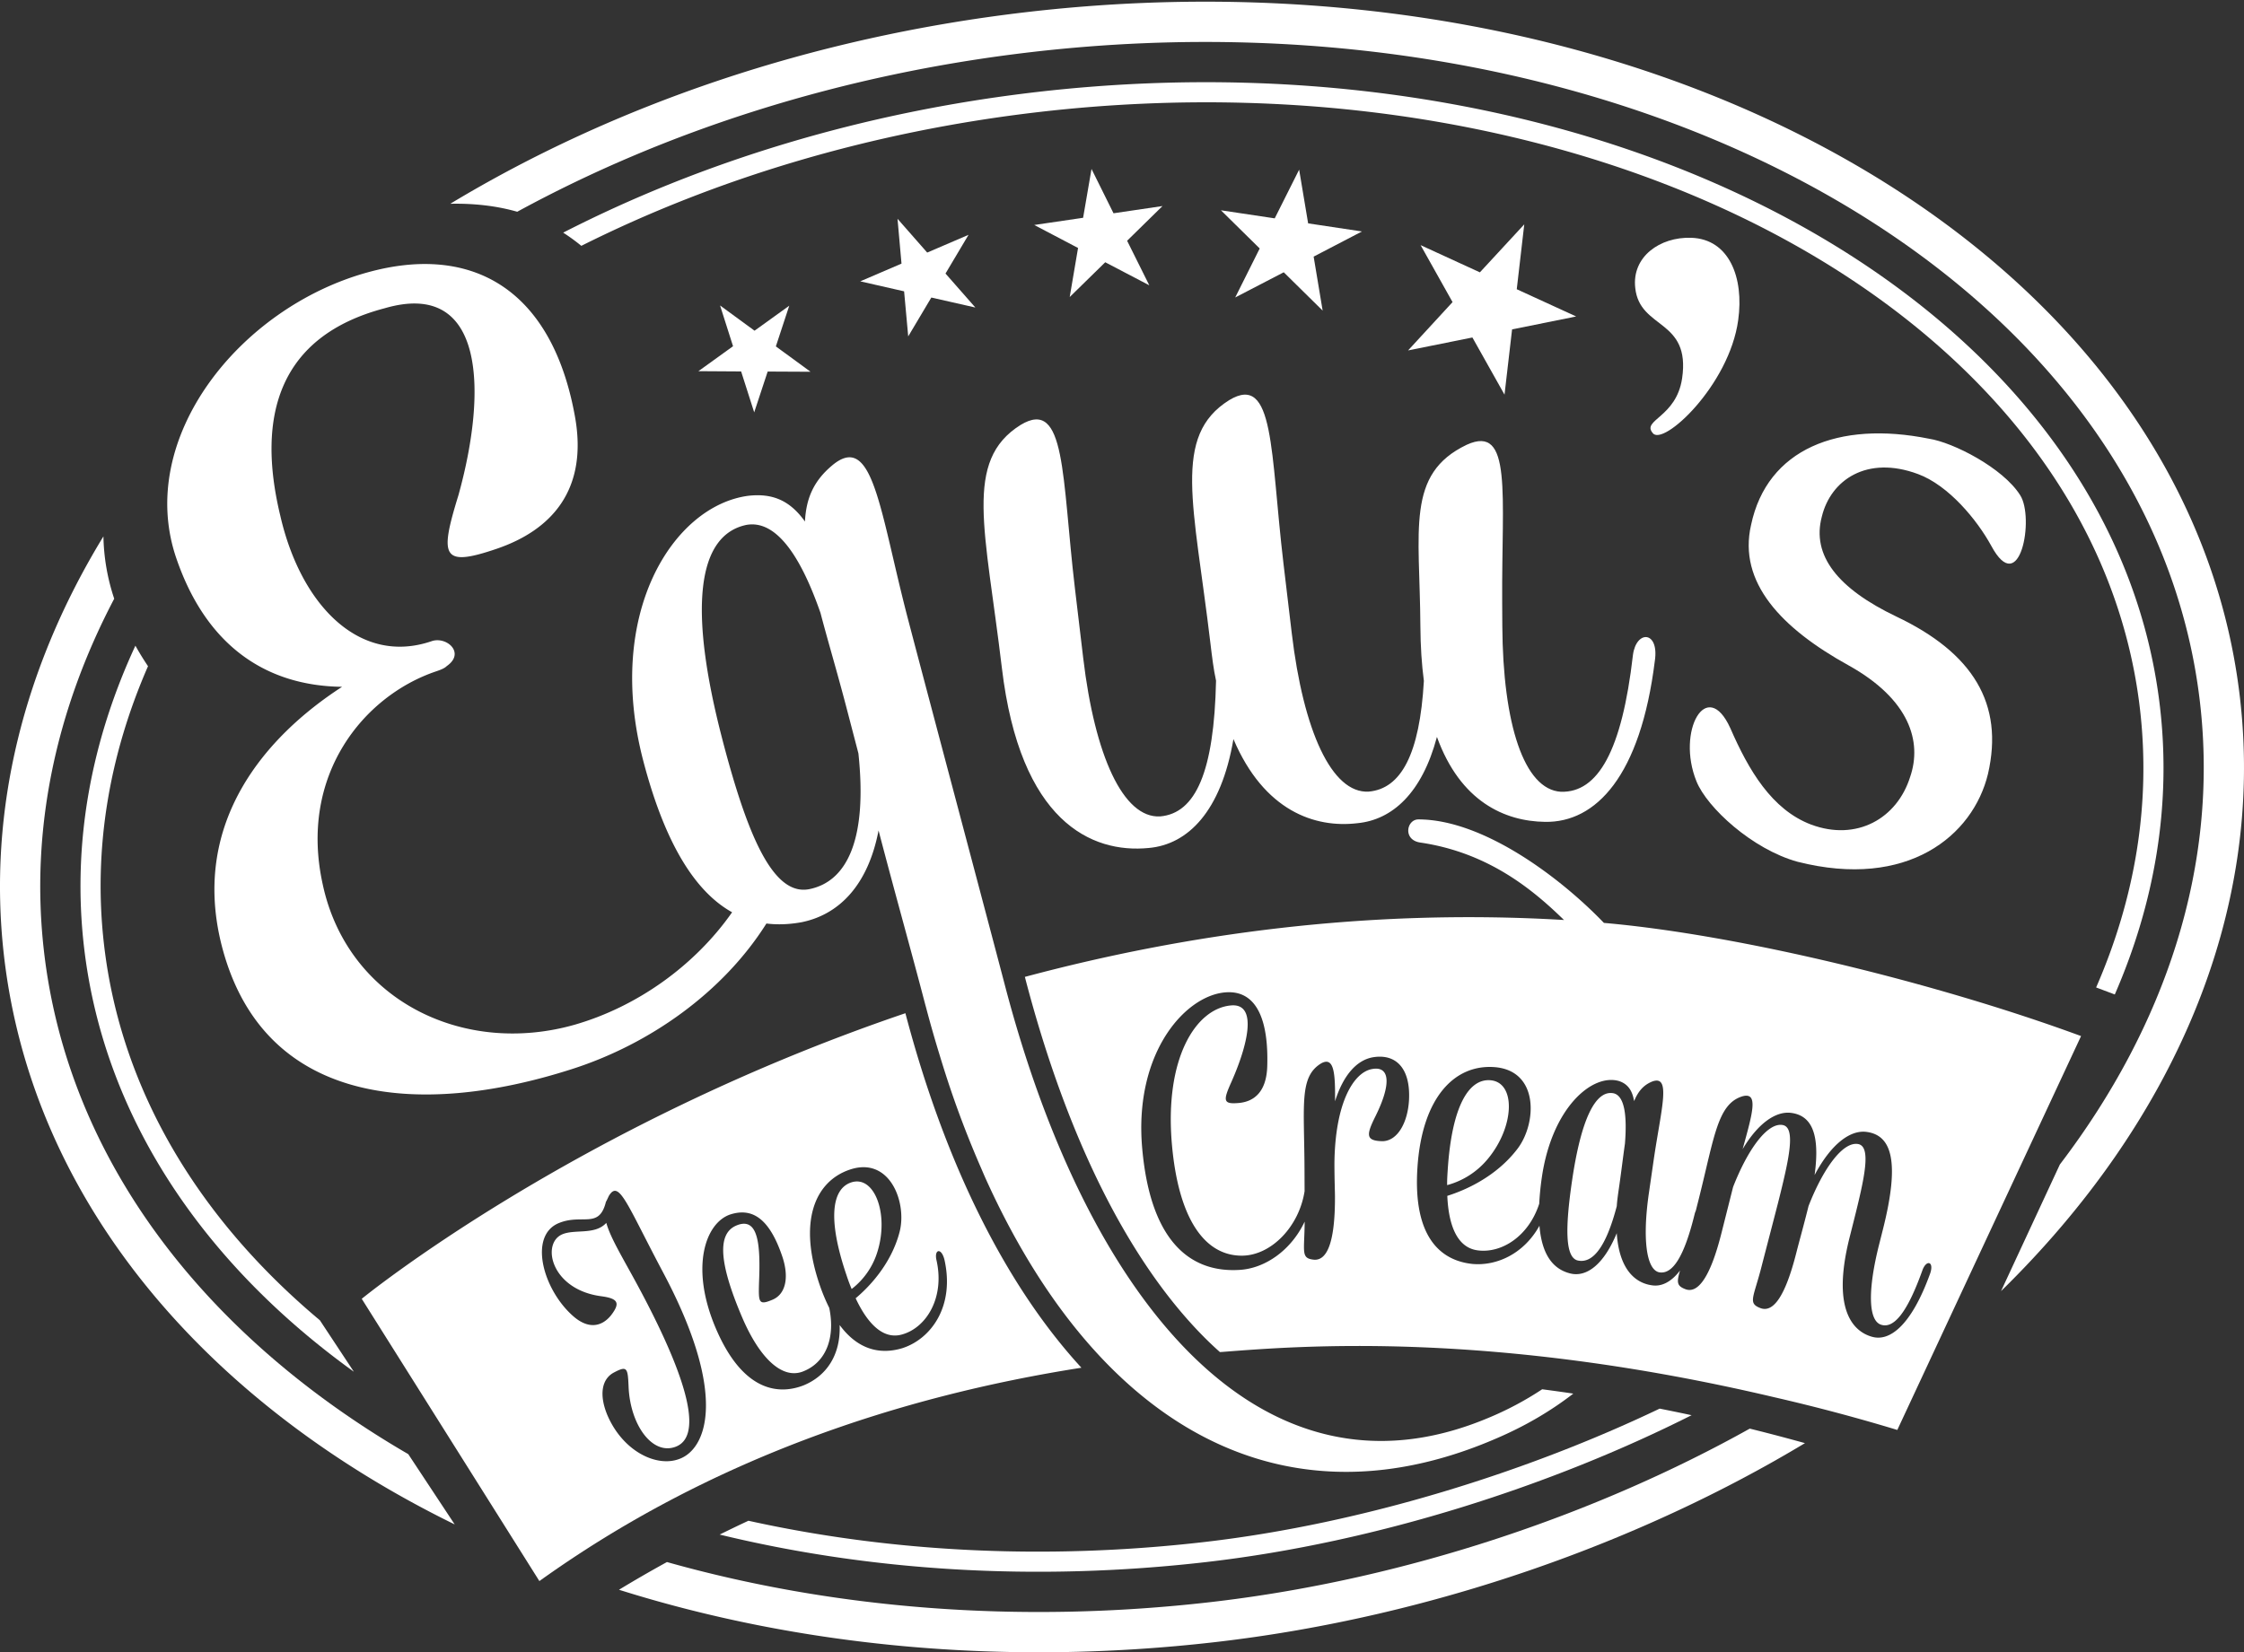
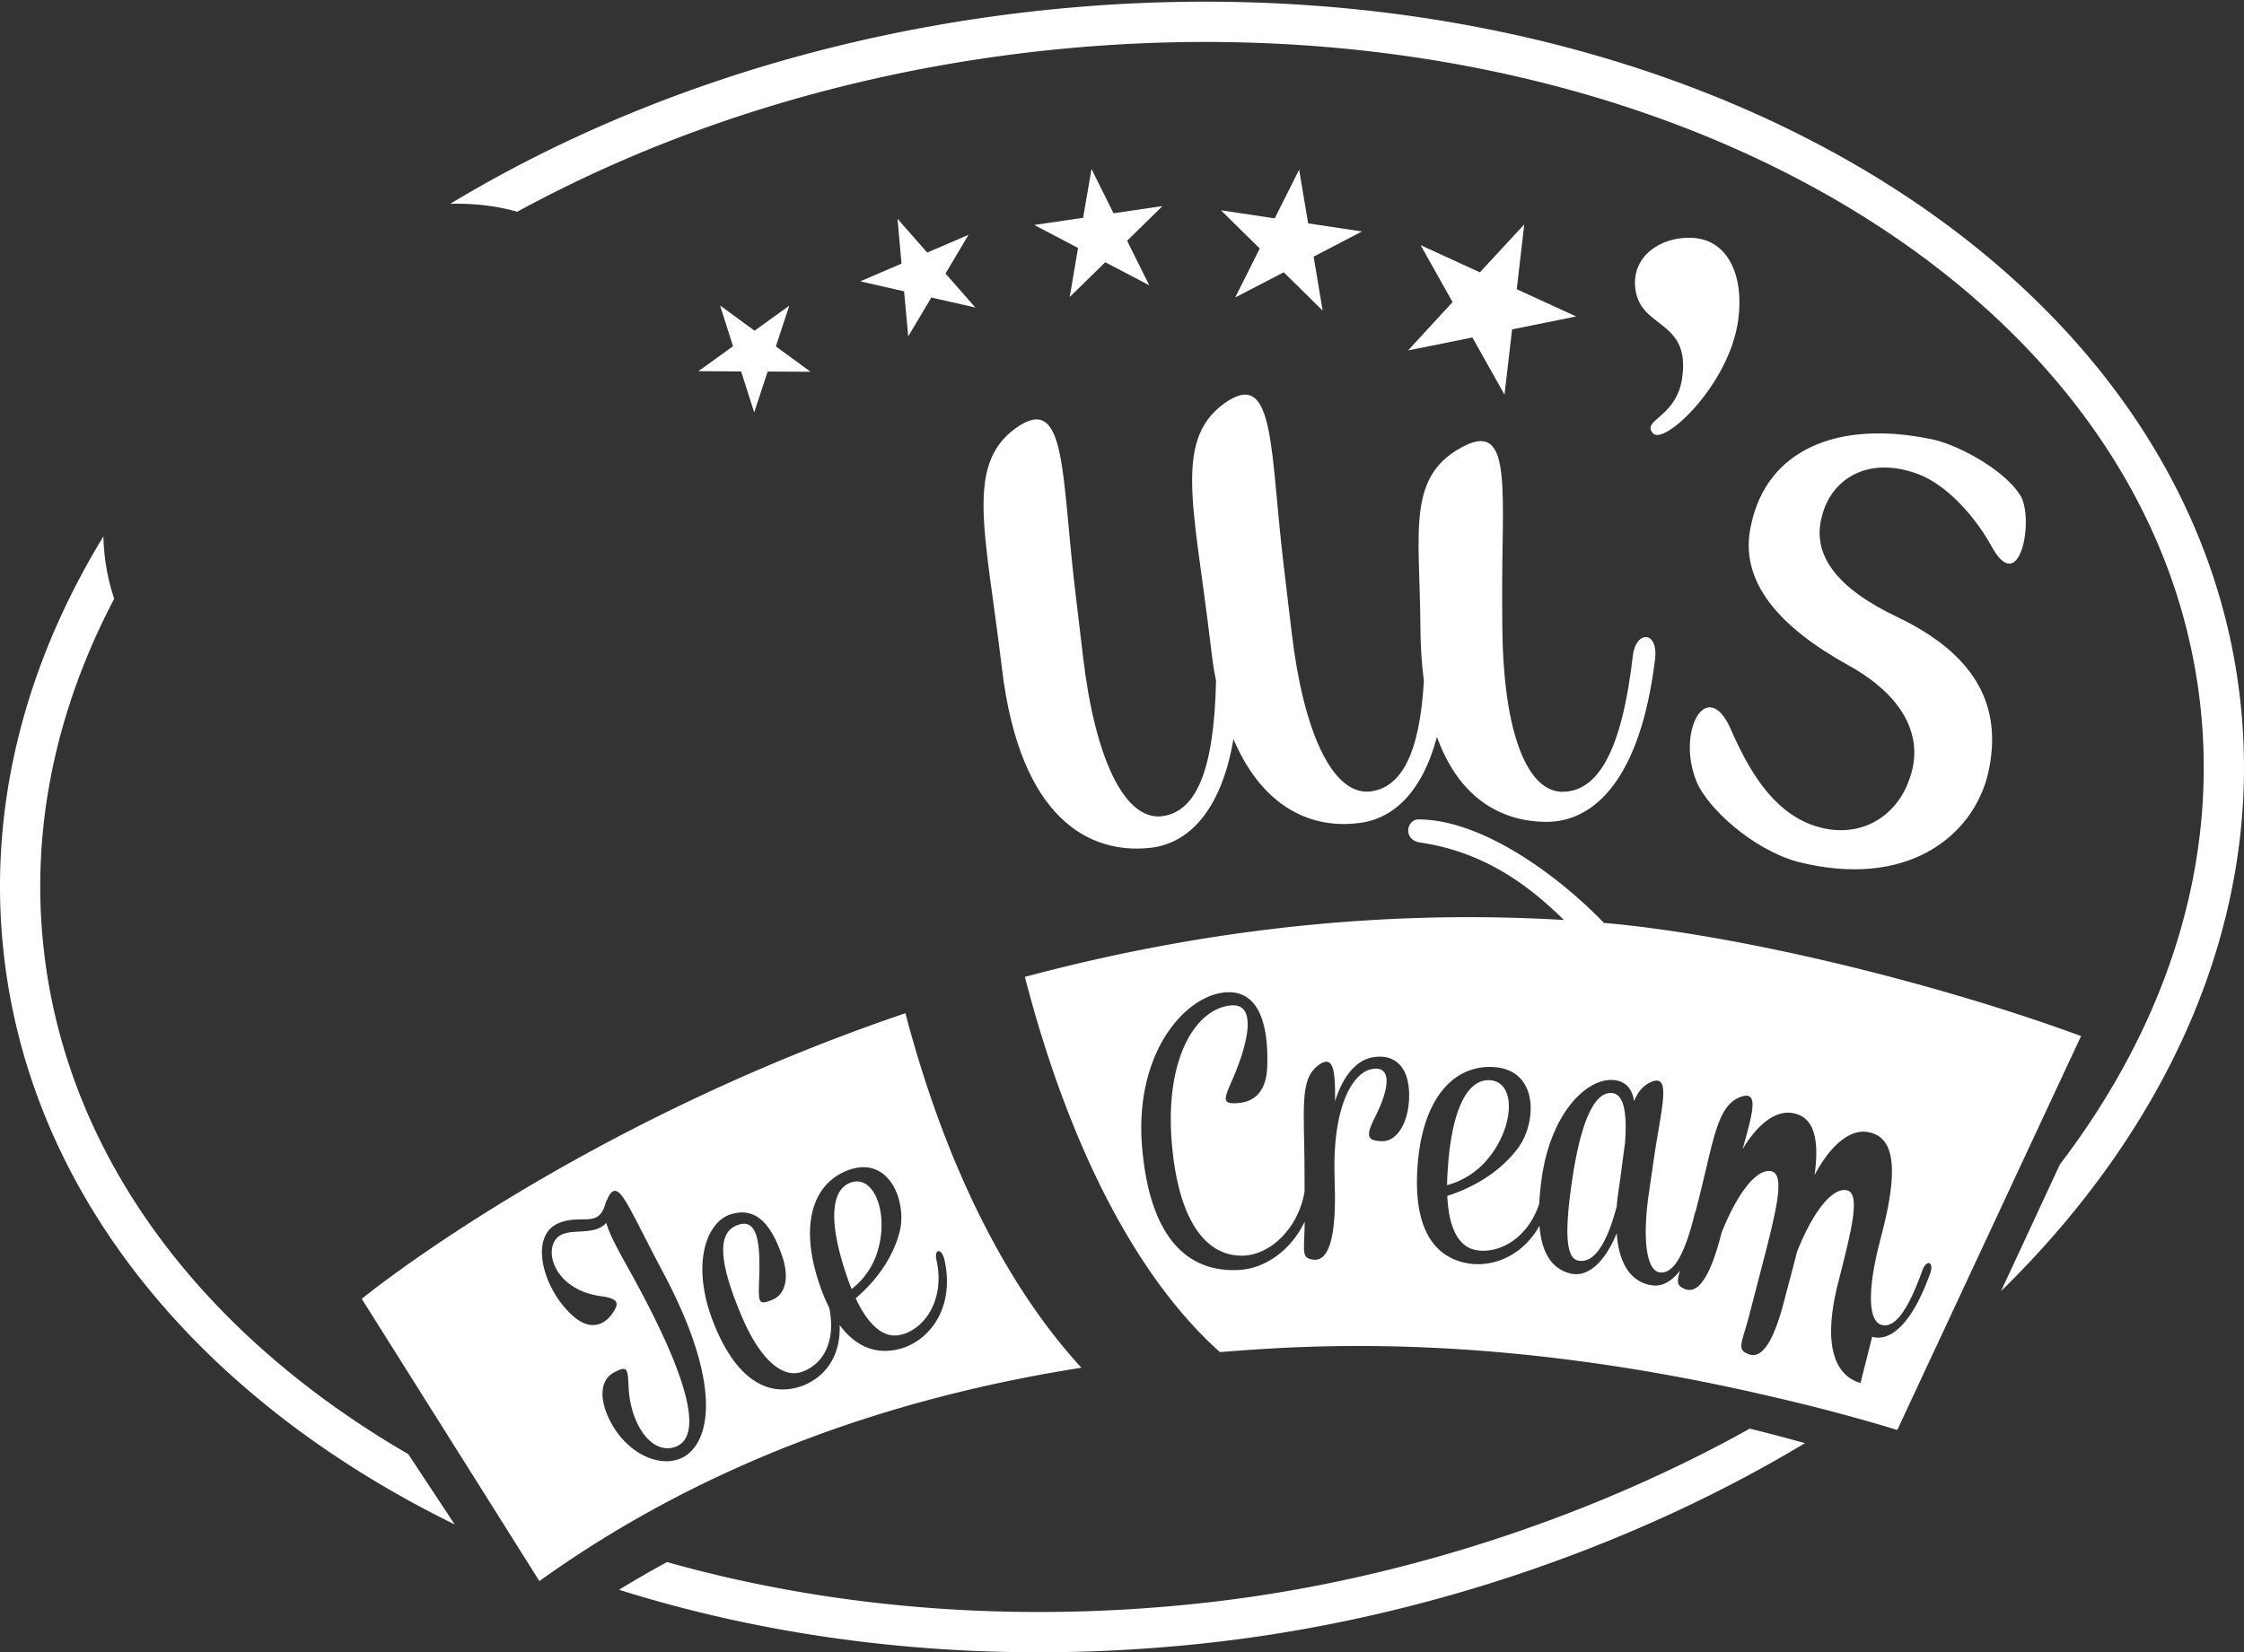
<svg xmlns="http://www.w3.org/2000/svg" width="167" height="123" viewBox="0 0 167 123">
  <rect x="0" y="0" width="167" height="123" fill="#333333" stroke="none" />
  <g fill="#FFF" fill-rule="evenodd">
-     <path d="M55.155 27.65l.973 3.047 1.003-3.038 3.191.016-2.582-1.888.997-3.029-2.582 1.86-2.567-1.878.965 3.034-2.576 1.857 3.178.02m12.129-5.964l.306 3.354 1.72-2.892 3.277.743-2.222-2.529 1.713-2.882-3.075 1.321-2.21-2.516.297 3.339-3.07 1.318 3.264.744m15.584-5.81l-1.637-3.3-.626 3.636-3.637.535 3.261 1.712-.621 3.652 2.644-2.589 3.278 1.715-1.65-3.316 2.634-2.583-3.646.538m14.484.751l-.669-3.998-1.817 3.625-4.003-.6 2.885 2.843-1.824 3.647 3.613-1.876 2.895 2.853-.67-4.019 3.595-1.872-4.005-.603m12.225 8.495l2.39 4.256.563-4.858 4.768-.963-4.42-2.027.559-4.831-3.303 3.574-4.412-2.025 2.378 4.24-3.31 3.597 4.787-.963M67.38 75.425c2.937 11.162 7.455 20.25 13.1 26.392-13.516 2.119-27.662 6.787-40.339 15.882l-13.22-21.013s15.682-12.844 40.46-21.26m-16.825 33.181c1.989-.718 3.684-4.67-1.192-13.855-2.736-5.153-3.296-6.974-4.054-5.724l-.16.34a.609.609 0 0 0-.087.216c-.523 1.887-1.762.767-3.46 1.459-2.288.92-1.213 4.923 1.027 6.91 1.16 1.035 2.154.803 2.832-.024.723-.935.547-1.266-.727-1.435-3.756-.502-4.48-3.972-2.861-4.621.95-.38 2.41.073 3.247-.838.342 1.216 1.333 2.765 2.578 5.111 3.841 7.235 4.46 10.889 2.55 11.565-1.707.612-3.33-1.617-3.467-4.425-.06-1.452-.093-1.645-1.098-1.111-.924.492-1.102 1.687-.48 3.178 1.157 2.69 3.662 3.9 5.352 3.254m16.6-8.247c2.135-.689 3.901-3.11 3.135-6.564-.229-.95-.78-.802-.599.007.635 2.788-.746 5.038-2.566 5.54-1.355.383-2.521-.72-3.448-2.697.959-.801 2.648-2.524 3.274-4.952.557-2.167-.723-5.644-3.723-4.62-2.603.89-3.83 3.878-2.236 8.552.223.656.466 1.226.72 1.733.48 2.33-.306 4.138-2.023 4.762-1.558.542-3.206-1.115-4.467-4.074-1.744-4.096-1.832-6.214-.43-6.813 1.678-.715 1.81 1.505 1.693 4.281-.037 1.44-.032 1.68 1.013 1.235.964-.41 1.228-1.62.75-3.125-1.013-3.067-2.36-3.712-3.905-3.216-1.847.625-3.01 3.928-1.075 8.47 1.935 4.544 4.516 5.03 6.526 4.254 1.71-.698 2.775-2.265 2.693-4.494 1.43 1.938 3.135 2.188 4.669 1.721m-1.853-7.194a5.55 5.55 0 0 1-1.924 2.791 13.192 13.192 0 0 1-.378-1.017c-1.435-4.214-1.084-6.43.33-6.913 1.727-.588 2.843 2.312 1.972 5.139m54.061-24.463c10.088.88 24.748 4.463 35.509 8.424l-13.675 29.322a137.796 137.796 0 0 0-9.159-2.436c-21.12-4.982-35.348-3.817-41.082-3.372l-.172.01a27.6 27.6 0 0 1-1.029-.965c-5.686-5.643-10.331-14.899-13.434-26.766l-.032-.126-.014-.052-.005-.02c11.908-3.187 25.46-5.105 40.094-4.237l.027.001c-2.2-2.139-5.532-5.008-10.695-5.765-1.318-.194-1.015-1.722-.14-1.722 4.776-.001 10.495 4.257 13.807 7.704zm-16.498 16.251c1.145-.005 1.903-1.4 1.993-3.073.119-2.35-.968-3.46-2.685-3.175-1.177.204-2.192 1.283-2.821 3.276.024-2.111-.076-3.344-1.029-2.824-1.652 1.002-1.261 3.07-1.243 7.888l.006 1.63c-.416 2.653-2.477 4.757-4.612 4.799-2.776.043-4.768-2.66-5.262-8.292-.559-6.385 1.769-10.106 4.4-10.336 2.03-.177 1.222 3.01.02 5.713-.614 1.373-.622 1.653.552 1.55 1.14-.1 2.068-.82 2.124-2.743.106-3.526-.835-5.522-2.879-5.503-3.03.025-7.063 4.335-6.43 11.592.649 7.417 3.944 9.287 7.249 9.078 1.913-.11 3.845-1.473 4.844-3.593-.015 2.23-.3 2.72.65 2.83.986.117 1.618-1.2 1.605-4.703 0-.318-.037-1.234-.04-2.469.045-4.458 1.406-6.773 2.805-7.017 1.304-.243 1.468 1.07.236 3.542-.696 1.396-.693 1.795.517 1.83zm36.46 14.56c1.318.374 2.91-.866 4.285-4.625.376-.973-.232-1.167-.539-.342-1.116 3.127-2.123 4.391-3.09 4.066-.969-.327-.97-2.668-.143-5.949l.292-1.158c1.274-5.057.643-6.982-1.196-7.24-1.202-.18-2.643.852-3.892 3.206.428-3.136-.265-4.42-1.724-4.623-1.11-.156-2.44.698-3.633 2.696.733-2.648 1.202-4.253.007-3.939-1.878.552-2.1 3.001-3.276 7.672l-.216.855a1.374 1.374 0 0 0-.078.216c-.788 3.225-1.655 4.547-2.657 4.362-.964-.22-1.239-2.553-.754-5.902l.348-2.405c.553-3.821 1.35-6.441-.113-5.889-.65.268-1.039.735-1.337 1.456-.136-.824-.49-1.278-1.101-1.488-2.004-.611-5.013 1.97-5.766 7.17a21.005 21.005 0 0 0-.194 1.956c-.779 2.409-2.78 3.697-4.557 3.473-1.488-.178-2.182-1.74-2.284-4.06 1.27-.396 3.632-1.397 5.24-3.525 1.431-1.9 1.596-5.84-1.771-6.061-2.922-.193-5.347 2.24-5.691 7.484-.345 5.243 1.777 6.939 4.12 7.174 1.807.15 3.81-.772 4.96-2.846.197 2.388 1.184 3.276 2.295 3.551 1.18.292 2.468-.608 3.458-2.998.184 2.722 1.393 3.701 2.59 3.875.704.123 1.438-.205 2.118-1.095-.25.87-.249 1.14.393 1.385.896.35 1.835-.769 2.69-4.166l.866-3.436c1.11-2.841 2.549-4.777 3.658-4.62 1.048.14.516 2.511-.31 5.793-.166.656-1.18 4.547-1.208 4.663-.603 2.394-1.07 2.81-.11 3.175.927.357 1.834-.769 2.69-4.167.165-.656.498-1.845.818-3.119l.078-.309c1.11-2.84 2.549-4.776 3.658-4.62 1.048.141.516 2.512-.31 5.793l-.292 1.159c-1.313 5.211.146 6.976 1.679 7.403zm-28.599-13.246a5.913 5.913 0 0 1-3.03 1.955c-.009-.36.017-.757.043-1.155.312-4.727 1.563-6.76 3.15-6.654 1.936.127 1.846 3.433-.163 5.854zm9.36-4.88c.84.202 1 1.753.842 3.742-.142.986-.265 2.054-.454 3.354-.068.473-.13.907-.155 1.305-.792 3.024-1.778 4.289-2.9 4.045-.966-.22-.925-2.507-.44-5.856.678-4.69 1.766-6.865 3.107-6.59z" />
+     <path d="M55.155 27.65l.973 3.047 1.003-3.038 3.191.016-2.582-1.888.997-3.029-2.582 1.86-2.567-1.878.965 3.034-2.576 1.857 3.178.02m12.129-5.964l.306 3.354 1.72-2.892 3.277.743-2.222-2.529 1.713-2.882-3.075 1.321-2.21-2.516.297 3.339-3.07 1.318 3.264.744m15.584-5.81l-1.637-3.3-.626 3.636-3.637.535 3.261 1.712-.621 3.652 2.644-2.589 3.278 1.715-1.65-3.316 2.634-2.583-3.646.538m14.484.751l-.669-3.998-1.817 3.625-4.003-.6 2.885 2.843-1.824 3.647 3.613-1.876 2.895 2.853-.67-4.019 3.595-1.872-4.005-.603m12.225 8.495l2.39 4.256.563-4.858 4.768-.963-4.42-2.027.559-4.831-3.303 3.574-4.412-2.025 2.378 4.24-3.31 3.597 4.787-.963M67.38 75.425c2.937 11.162 7.455 20.25 13.1 26.392-13.516 2.119-27.662 6.787-40.339 15.882l-13.22-21.013s15.682-12.844 40.46-21.26m-16.825 33.181c1.989-.718 3.684-4.67-1.192-13.855-2.736-5.153-3.296-6.974-4.054-5.724l-.16.34a.609.609 0 0 0-.087.216c-.523 1.887-1.762.767-3.46 1.459-2.288.92-1.213 4.923 1.027 6.91 1.16 1.035 2.154.803 2.832-.024.723-.935.547-1.266-.727-1.435-3.756-.502-4.48-3.972-2.861-4.621.95-.38 2.41.073 3.247-.838.342 1.216 1.333 2.765 2.578 5.111 3.841 7.235 4.46 10.889 2.55 11.565-1.707.612-3.33-1.617-3.467-4.425-.06-1.452-.093-1.645-1.098-1.111-.924.492-1.102 1.687-.48 3.178 1.157 2.69 3.662 3.9 5.352 3.254m16.6-8.247c2.135-.689 3.901-3.11 3.135-6.564-.229-.95-.78-.802-.599.007.635 2.788-.746 5.038-2.566 5.54-1.355.383-2.521-.72-3.448-2.697.959-.801 2.648-2.524 3.274-4.952.557-2.167-.723-5.644-3.723-4.62-2.603.89-3.83 3.878-2.236 8.552.223.656.466 1.226.72 1.733.48 2.33-.306 4.138-2.023 4.762-1.558.542-3.206-1.115-4.467-4.074-1.744-4.096-1.832-6.214-.43-6.813 1.678-.715 1.81 1.505 1.693 4.281-.037 1.44-.032 1.68 1.013 1.235.964-.41 1.228-1.62.75-3.125-1.013-3.067-2.36-3.712-3.905-3.216-1.847.625-3.01 3.928-1.075 8.47 1.935 4.544 4.516 5.03 6.526 4.254 1.71-.698 2.775-2.265 2.693-4.494 1.43 1.938 3.135 2.188 4.669 1.721m-1.853-7.194a5.55 5.55 0 0 1-1.924 2.791 13.192 13.192 0 0 1-.378-1.017c-1.435-4.214-1.084-6.43.33-6.913 1.727-.588 2.843 2.312 1.972 5.139m54.061-24.463c10.088.88 24.748 4.463 35.509 8.424l-13.675 29.322a137.796 137.796 0 0 0-9.159-2.436c-21.12-4.982-35.348-3.817-41.082-3.372l-.172.01a27.6 27.6 0 0 1-1.029-.965c-5.686-5.643-10.331-14.899-13.434-26.766l-.032-.126-.014-.052-.005-.02c11.908-3.187 25.46-5.105 40.094-4.237l.027.001c-2.2-2.139-5.532-5.008-10.695-5.765-1.318-.194-1.015-1.722-.14-1.722 4.776-.001 10.495 4.257 13.807 7.704zm-16.498 16.251c1.145-.005 1.903-1.4 1.993-3.073.119-2.35-.968-3.46-2.685-3.175-1.177.204-2.192 1.283-2.821 3.276.024-2.111-.076-3.344-1.029-2.824-1.652 1.002-1.261 3.07-1.243 7.888l.006 1.63c-.416 2.653-2.477 4.757-4.612 4.799-2.776.043-4.768-2.66-5.262-8.292-.559-6.385 1.769-10.106 4.4-10.336 2.03-.177 1.222 3.01.02 5.713-.614 1.373-.622 1.653.552 1.55 1.14-.1 2.068-.82 2.124-2.743.106-3.526-.835-5.522-2.879-5.503-3.03.025-7.063 4.335-6.43 11.592.649 7.417 3.944 9.287 7.249 9.078 1.913-.11 3.845-1.473 4.844-3.593-.015 2.23-.3 2.72.65 2.83.986.117 1.618-1.2 1.605-4.703 0-.318-.037-1.234-.04-2.469.045-4.458 1.406-6.773 2.805-7.017 1.304-.243 1.468 1.07.236 3.542-.696 1.396-.693 1.795.517 1.83zm36.46 14.56c1.318.374 2.91-.866 4.285-4.625.376-.973-.232-1.167-.539-.342-1.116 3.127-2.123 4.391-3.09 4.066-.969-.327-.97-2.668-.143-5.949l.292-1.158c1.274-5.057.643-6.982-1.196-7.24-1.202-.18-2.643.852-3.892 3.206.428-3.136-.265-4.42-1.724-4.623-1.11-.156-2.44.698-3.633 2.696.733-2.648 1.202-4.253.007-3.939-1.878.552-2.1 3.001-3.276 7.672l-.216.855a1.374 1.374 0 0 0-.078.216c-.788 3.225-1.655 4.547-2.657 4.362-.964-.22-1.239-2.553-.754-5.902l.348-2.405c.553-3.821 1.35-6.441-.113-5.889-.65.268-1.039.735-1.337 1.456-.136-.824-.49-1.278-1.101-1.488-2.004-.611-5.013 1.97-5.766 7.17a21.005 21.005 0 0 0-.194 1.956c-.779 2.409-2.78 3.697-4.557 3.473-1.488-.178-2.182-1.74-2.284-4.06 1.27-.396 3.632-1.397 5.24-3.525 1.431-1.9 1.596-5.84-1.771-6.061-2.922-.193-5.347 2.24-5.691 7.484-.345 5.243 1.777 6.939 4.12 7.174 1.807.15 3.81-.772 4.96-2.846.197 2.388 1.184 3.276 2.295 3.551 1.18.292 2.468-.608 3.458-2.998.184 2.722 1.393 3.701 2.59 3.875.704.123 1.438-.205 2.118-1.095-.25.87-.249 1.14.393 1.385.896.35 1.835-.769 2.69-4.166c1.11-2.841 2.549-4.777 3.658-4.62 1.048.14.516 2.511-.31 5.793-.166.656-1.18 4.547-1.208 4.663-.603 2.394-1.07 2.81-.11 3.175.927.357 1.834-.769 2.69-4.167.165-.656.498-1.845.818-3.119l.078-.309c1.11-2.84 2.549-4.776 3.658-4.62 1.048.141.516 2.512-.31 5.793l-.292 1.159c-1.313 5.211.146 6.976 1.679 7.403zm-28.599-13.246a5.913 5.913 0 0 1-3.03 1.955c-.009-.36.017-.757.043-1.155.312-4.727 1.563-6.76 3.15-6.654 1.936.127 1.846 3.433-.163 5.854zm9.36-4.88c.84.202 1 1.753.842 3.742-.142.986-.265 2.054-.454 3.354-.068.473-.13.907-.155 1.305-.792 3.024-1.778 4.289-2.9 4.045-.966-.22-.925-2.507-.44-5.856.678-4.69 1.766-6.865 3.107-6.59z" />
    <path d="M123.155 49.189c.331-2.237-1.387-2.313-1.632-.42-.82 7.138-2.605 10.243-5.353 10.173-2.75-.157-4.325-5.046-4.367-12.352l-.01-1.805c-.047-7.993.783-13.24-2.643-11.674-4.54 2.175-3.487 6.295-3.444 13.514.008 1.496.1 2.845.26 4.065-.313 5.475-1.706 8.031-4.109 8.24-2.75.154-4.86-4.528-5.722-11.782l-.619-5.206c-.983-8.279-.648-14.204-4.036-12.156-4.267 2.67-2.627 7.755-1.402 18.081.123 1.024.235 1.964.421 2.806-.147 6.77-1.509 9.874-4.162 10.103-2.75.153-4.863-4.529-5.723-11.783l-.619-5.205c-.982-8.28-.649-14.205-4.038-12.157-4.267 2.671-2.626 7.756-1.398 18.082 1.356 11.436 6.657 13.835 10.933 13.413 2.909-.258 5.385-2.717 6.301-8.106 2.28 5.355 6.064 6.637 9.219 6.262 2.597-.248 4.812-2.233 5.926-6.424 1.74 4.81 5.04 6.282 8.042 6.324 3.779.065 7.109-3.392 8.175-11.993m6.203-25.359c.442-3.168-.672-6.04-3.505-6.129-2.317-.073-4.426 1.41-4.156 3.74.333 3.105 4.14 2.28 3.486 6.73-.435 2.91-3.018 3.088-2.19 4.06.74 1.055 5.696-3.52 6.365-8.4m13.378 11.458c2.291.848 4.405 3.424 5.45 5.335 2.146 4 3.236-2.096 2.155-3.763-1.278-2.03-4.994-3.93-6.789-4.203-6.718-1.354-12.045.759-13.237 6.423-.982 4.276 2.256 7.689 7.259 10.452 4.54 2.526 5.48 5.675 4.583 8.293-.971 3.109-3.985 4.822-7.38 3.555-2.918-1.11-4.642-4.044-6.004-7.172-1.751-3.856-4.038.221-2.52 3.959.79 1.956 4.156 5.055 7.52 5.983 8.195 2.079 13.06-1.941 14.172-6.532 1.211-5.241-1.135-9.022-6.816-11.72-4.356-2.081-6.319-4.55-5.548-7.438.665-2.738 3.364-4.582 7.155-3.172" />
-     <path d="M25.458 51.128c-5.696 3.69-11.222 10.055-8.996 19.113 2.99 12.028 14.63 13.017 26.052 9.36 5.839-1.858 11.304-5.742 14.523-10.853.866.109 1.734.06 2.586-.09 2.786-.552 4.97-2.722 5.76-6.838 1.26 4.823 2.386 8.793 3.494 13.034l.018.061a93.188 93.188 0 0 0 1.004 3.53c.279.92.565 1.828.866 2.71l.002.006c0-.002 0-.004-.002-.005a73.79 73.79 0 0 0 2.597 6.584c-.133-.295-.27-.584-.4-.885.261.601.528 1.191.8 1.771 2.452 5.215 5.353 9.552 8.63 12.902 7.83 8.003 17.804 10.366 28.912 5.576 2.207-.94 4.125-2.077 5.782-3.36-.76-.114-1.535-.22-2.316-.323a23.686 23.686 0 0 1-4.046 2.147c-8.502 3.56-15.978 1.317-22.09-4.748-6.081-6.036-10.813-15.856-13.858-27.51-.012-.051-.03-.115-.044-.17-1.094-4.18-6.18-23.308-7.166-27.082-2.107-8.066-2.586-13.981-5.643-11.405-1.382 1.161-1.93 2.46-2.017 4.17-1.12-1.572-2.418-2.12-4.228-1.914-5.574.748-10.676 8.745-7.807 19.721 1.722 6.59 4.083 9.873 6.613 11.282-2.773 3.967-7.075 7.04-11.736 8.376-8.381 2.37-16.926-1.916-18.739-10.494-1.77-8.094 3.053-13.97 8.391-15.797.334-.114.668-.228.852-.416 1.404-.978-.017-2.231-1.13-1.85-5.338 1.825-9.72-2.642-11.258-9.324-1.804-7.463-.103-13.39 7.761-15.459 7.453-2.176 7.665 6.08 5.496 13.906-1.415 4.586-1.26 5.403 2.855 3.995 4.004-1.37 6.843-4.33 5.796-9.937-1.744-9.472-7.716-12.773-15.431-10.631-9.532 2.638-17.263 12.369-14.221 21.271 2.243 6.567 6.725 9.508 12.338 9.576m28.313 3.959c-2.587-9.895-1.852-15.24 1.764-16.009 2.287-.42 4.11 2.479 5.527 6.55.544 2.078 1.214 4.301 1.932 7.046l.89 3.408c.672 6.31-.794 9.536-3.663 10.11-.588.114-1.139-.012-1.66-.354-.65-.427-1.256-1.194-1.828-2.244-1.067-1.959-2.022-4.907-2.963-8.507" />
    <path d="M3.273 70.82c-1.045-9.074.894-18.003 5.227-26.25a15.513 15.513 0 0 1-.803-4.64C1.81 49.57-.959 60.258.298 71.164c2.093 18.163 14.917 33.198 33.54 42.317l-3.455-5.232c-15.119-8.775-25.32-21.9-27.11-37.428m163.429-18.86C162.842 18.452 122.46-4.413 76.51.889c-16.181 1.867-30.895 6.979-43 14.28 1.62-.033 3.326.12 4.983.594C49.552 9.732 62.62 5.51 76.852 3.867c44.238-5.105 83.208 16.624 86.874 48.438 1.4 12.149-2.549 24.038-10.428 34.379l-4.38 9.43c12.745-12.47 19.637-28.076 17.784-44.153m-76.554 67.297c-14.409 1.662-28.258.477-40.512-2.976a95.309 95.309 0 0 0-3.57 2.063c13.286 4.186 28.522 5.726 44.425 3.891 16.157-1.865 31.717-7.506 43.836-14.806-1.196-.333-2.572-.7-4.108-1.08-11.261 6.293-25.485 11.225-40.071 12.908" />
-     <path d="M6.25 70.475c1.454 12.615 8.853 23.547 20.084 31.64l-2.529-3.831c-8.976-7.515-14.812-17.102-16.066-27.98-.818-7.095.388-14.1 3.276-20.71a21.187 21.187 0 0 1-.938-1.528c-3.302 7.12-4.714 14.712-3.827 22.41m151.135 3.554c2.97-6.82 4.21-14.054 3.365-21.382-3.478-30.17-40.96-50.717-83.555-45.802-12.995 1.5-24.988 5.198-35.282 10.472.467.301.918.629 1.35.983 9.985-5.005 21.57-8.52 34.104-9.967 41.776-4.82 78.514 15.135 81.895 44.485.817 7.088-.385 14.085-3.267 20.69l1.39.522M55.699 113.208c-.738.344-1.451.688-2.141 1.029 11.097 2.695 23.44 3.52 36.247 2.042 12.77-1.473 25.829-5.756 36.084-10.928-.767-.165-1.562-.328-2.375-.49-9.714 4.647-21.995 8.558-33.88 9.93-11.945 1.378-23.476.73-33.935-1.583" />
  </g>
</svg>